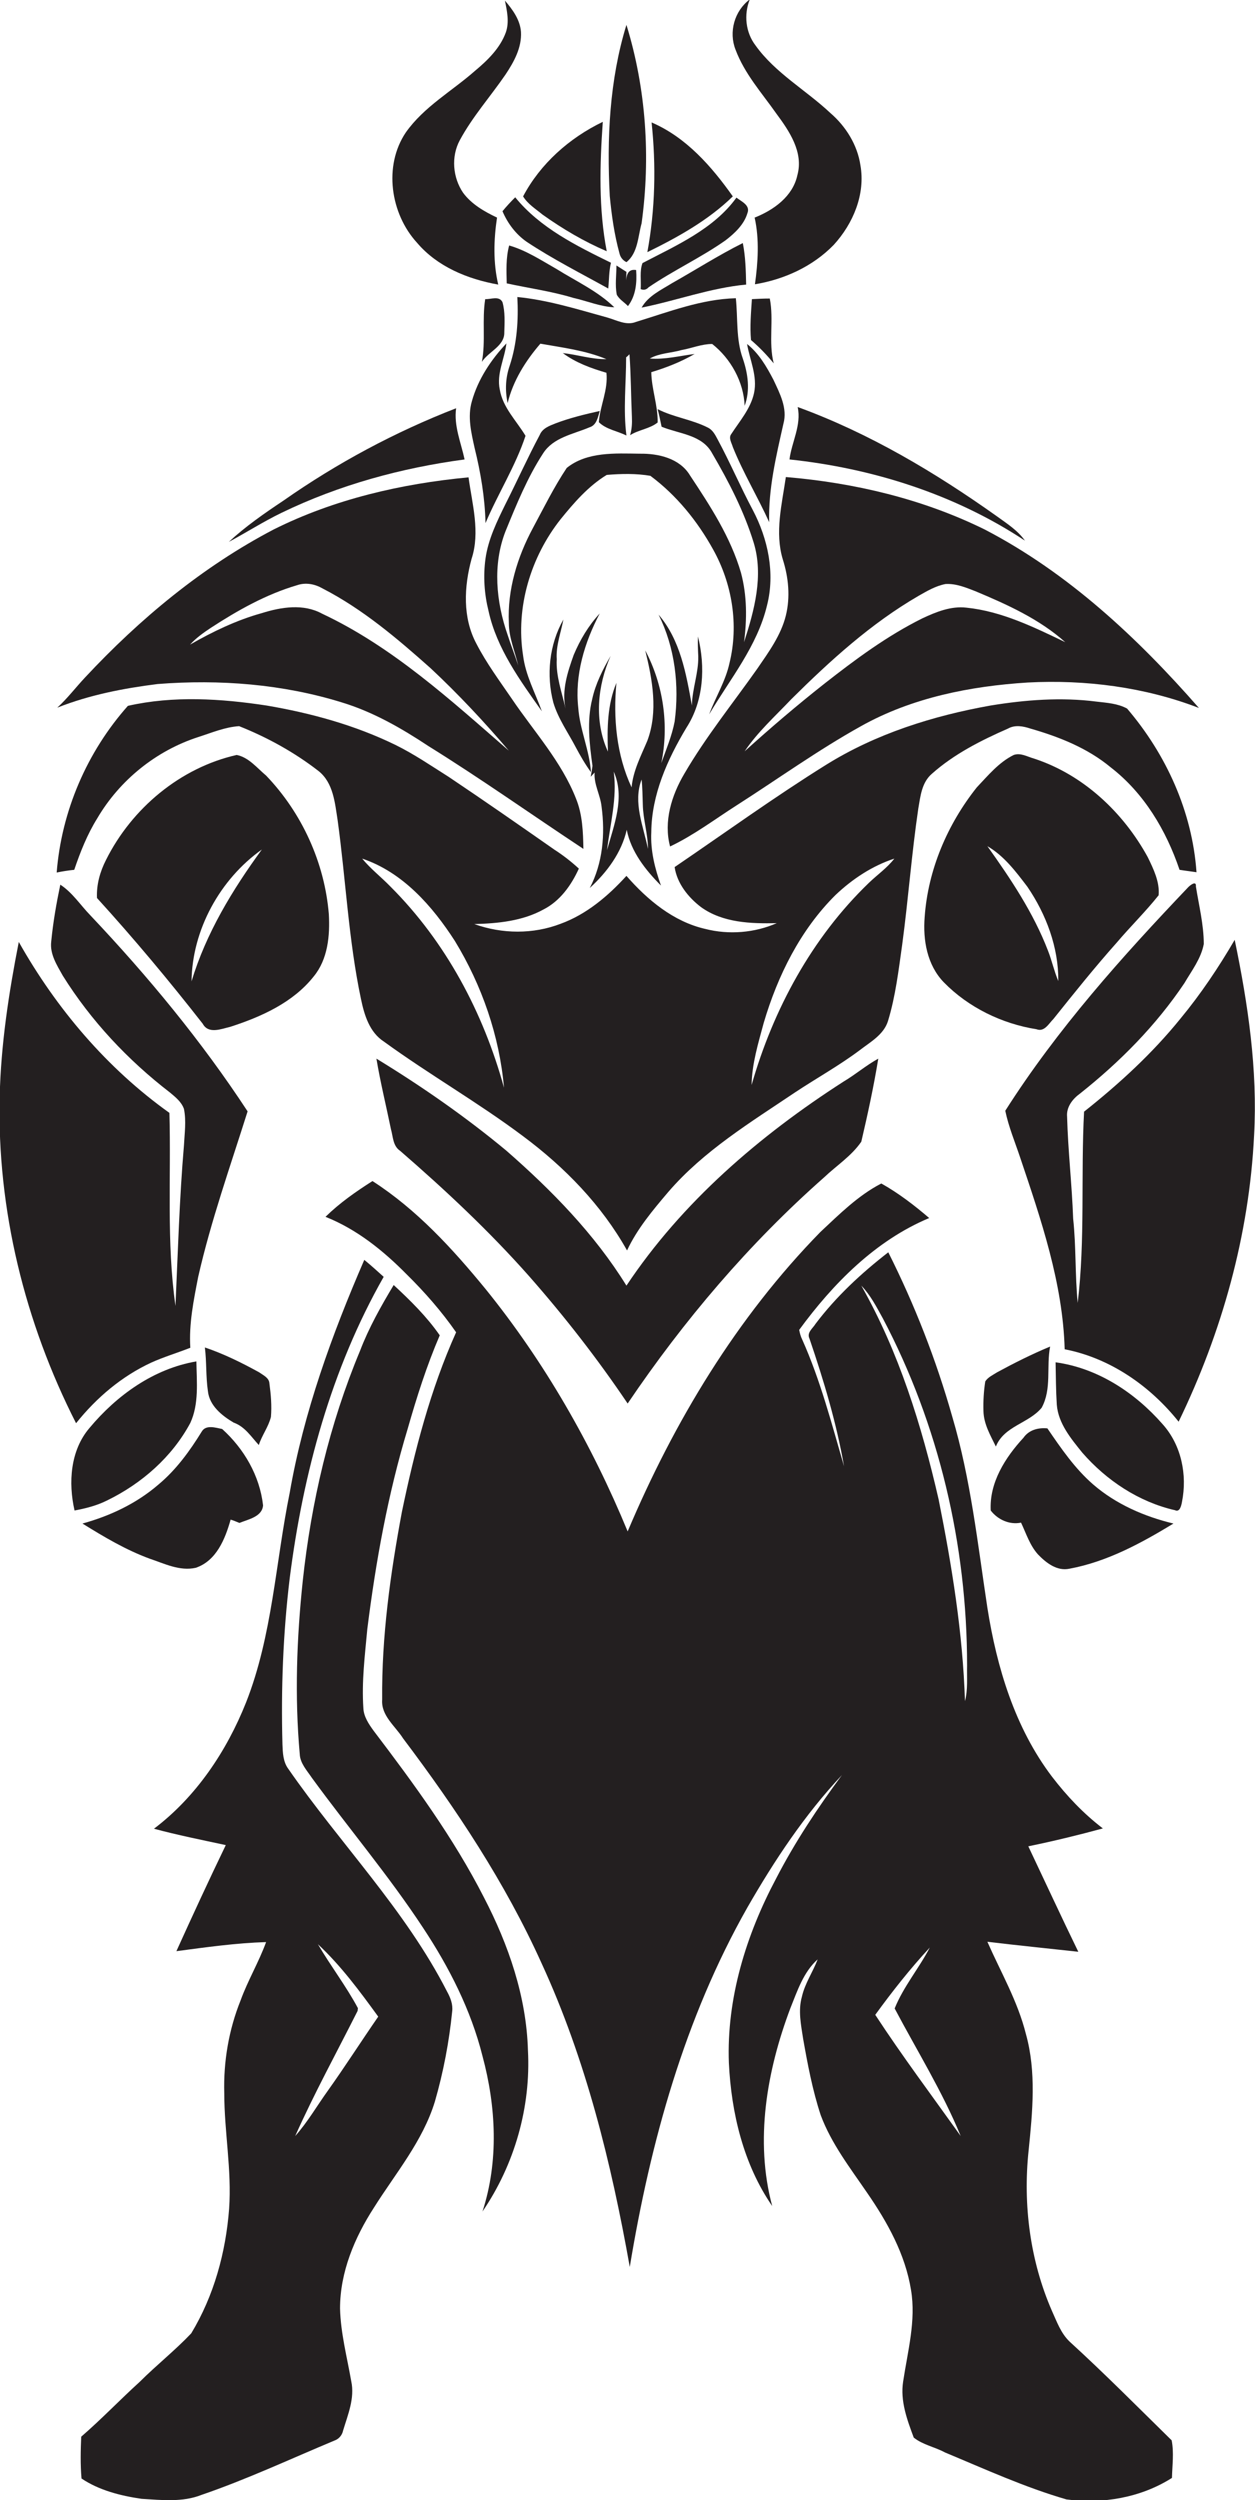
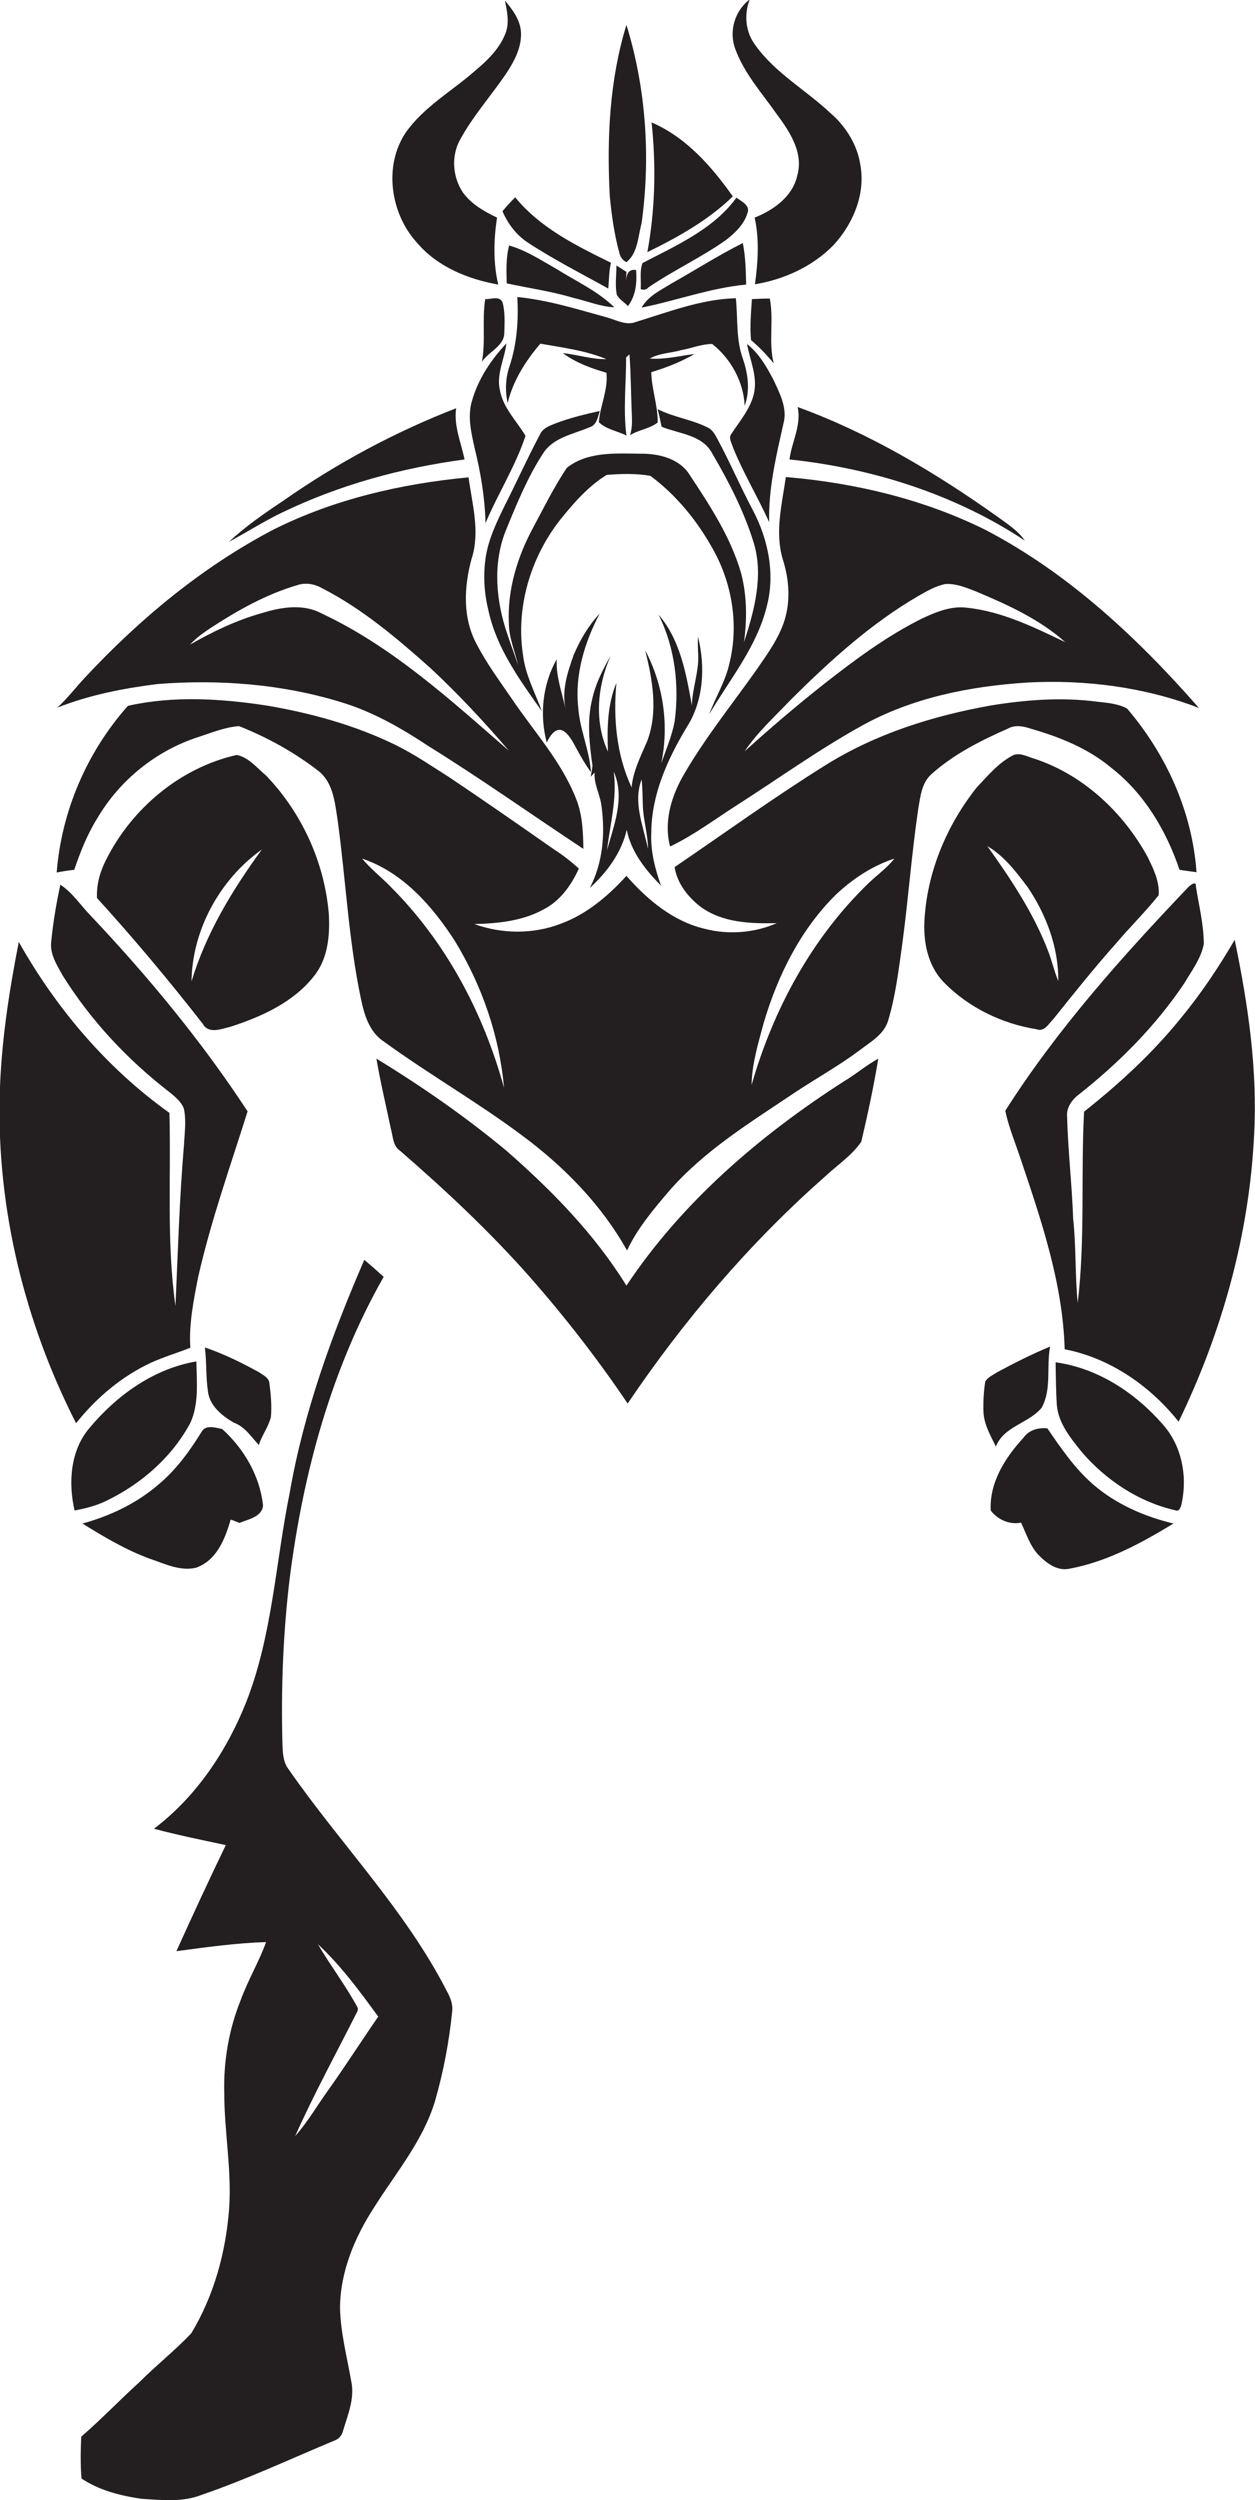
<svg xmlns="http://www.w3.org/2000/svg" version="1.1" id="Layer_1" x="0px" y="0px" viewBox="0 0 414.1 824.9" enable-background="new 0 0 414.1 824.9" xml:space="preserve">
  <g>
    <path fill="#231F20" d="M256.1,37.4c4.3,5.8,9.1,12.8,7,20.4c-1.5,7-7.8,11.5-14.1,14c1.6,7.2,1.1,14.8,0.1,22   c9.7-1.6,19.1-5.9,26-13c6.4-7,10.5-16.7,8.8-26.3c-1-6.7-4.8-12.8-9.9-17.2c-8.1-7.6-18.2-13.2-24.7-22.3   c-3.3-4.3-3.9-10.2-1.9-15.2c-5.1,3.8-7,10.8-4.7,16.6C245.7,24.4,251.4,30.7,256.1,37.4z" />
    <path fill="#231F20" d="M164.4,93.9c-1.7-7.2-1.5-14.8-0.4-22.1c-4.2-2-8.4-4.4-11.2-8.2c-3.4-5-4-11.9-1.1-17.3   c4.2-7.8,10.1-14.4,15.1-21.7c2.8-4.2,5.4-8.9,5.1-14.1c-0.3-4-2.8-7.4-5.3-10.3c0.7,3.4,1.5,7.1,0.3,10.5   c-1.9,5.2-6,9.2-10.2,12.7c-7.6,6.7-16.8,11.8-22.8,20.3c-7.4,11-5.1,26.8,3.7,36.4C144.3,88,154.3,92.1,164.4,93.9z" />
    <path fill="#231F20" d="M204.4,83.6c0.3,1.3,1.1,2.3,2.3,2.9c3.8-3,3.8-8.5,5-12.8c3-21.8,1.5-44.4-5-65.5   c-5.6,18.2-6.5,37.5-5.5,56.5C201.8,71,202.7,77.4,204.4,83.6z" />
-     <path fill="#231F20" d="M179,70.8c6.6,4.7,13.7,8.9,21.2,12.1c-2.7-14-2.3-28.5-1.3-42.7c-11,5.3-20.6,13.8-26.3,24.6   C174.1,67.3,176.7,68.9,179,70.8z" />
    <path fill="#231F20" d="M241.8,64.8c-7-9.9-15.4-19.5-26.8-24.4c1.5,14.2,1.2,28.7-1.4,42.8C223.6,78.3,233.7,72.7,241.8,64.8z" />
    <path fill="#231F20" d="M170,65.1c-1.5,1.5-2.9,3-4.2,4.6c1.7,4,4.4,7.6,8,10.1c8.6,5.7,17.9,10.4,26.9,15.4   c0.3-2.8,0.2-5.7,0.9-8.5C190.2,81.1,178.2,75.2,170,65.1z" />
    <path fill="#231F20" d="M243,65.2c-7.5,10.4-19.9,15.8-31,21.6c-1,2.6-0.4,5.8-0.6,8.6c1,0.4,1.9,0.2,2.6-0.6   c8.2-5.6,17.3-9.8,25.4-15.5c3-2.3,6.1-5.2,7.2-8.9C247.7,67.7,244.6,66.5,243,65.2z" />
    <path fill="#231F20" d="M211.7,101.5c11.5-2.3,22.7-6.5,34.5-7.6c-0.1-4.6-0.2-9.2-1.1-13.7c-8,4-15.5,8.8-23.3,13.2   C218.1,95.7,213.9,97.6,211.7,101.5z" />
    <path fill="#231F20" d="M168,81c-1.1,4.1-0.9,8.3-0.8,12.5c7.3,1.6,14.8,2.6,22,4.8c4.5,1,8.9,2.9,13.5,3.1   c-5.4-5.3-12.6-8.6-19-12.6C178.6,85.9,173.6,82.6,168,81z" />
    <path fill="#231F20" d="M203.4,87.6c0,3.2-0.5,6.4,0.1,9.6c0.8,1.6,2.5,2.5,3.7,3.8c2.6-3.4,3-7.7,2.7-11.9   c-2.5-0.4-3.1,1.3-3.3,3.4c0-0.9,0.1-1.9,0.1-2.8C205.6,89,204.5,88.3,203.4,87.6z" />
    <path fill="#231F20" d="M170.7,98c0.4,7.6-0.1,15.3-2.5,22.6c-1.4,4-1.6,8.2-0.7,12.4c1.8-7.4,5.9-13.9,10.8-19.6   c7.3,1.3,14.8,2.2,21.8,5.1c-4.9,0.1-9.6-1.5-14.4-2c4.3,3.2,9.3,5,14.4,6.5c0.6,5.7-2.1,10.8-2.5,16.3c2.4,2.4,6.1,2.9,9.1,4.4   c-1.1-8.5-0.1-17.2-0.1-25.8c0.3-0.2,0.8-0.7,1.1-1c0.5,6.9,0.5,13.8,0.8,20.6c0.1,2.1,0,4.1-0.6,6.1c2.8-1.8,6.5-2.1,9.1-4.2   c0.1-5.6-2-11-2.1-16.6c5-1.5,9.8-3.4,14.3-6c-4.9,0.6-9.8,1.9-14.8,1.5c3.2-1.8,7-1.8,10.5-2.8c3.4-0.6,6.6-2,10.1-2   c6.1,4.8,10.4,12.5,10.7,20.4c1.9-5.1,1.1-10.6-0.6-15.6c-2.3-6.4-1.6-13.3-2.3-19.9c-11.4,0.3-22.1,4.5-32.9,7.8   c-3.2,1.3-6.3-0.5-9.4-1.4C190.7,102.1,180.9,99,170.7,98z" />
    <path fill="#231F20" d="M166.4,109.7c0.1-3.3,0.3-6.8-0.6-10c-1.1-2.2-3.8-0.9-5.7-1c-1.1,6.9,0.2,13.9-1.1,20.7   C161.2,116,166.5,114.2,166.4,109.7z" />
    <path fill="#231F20" d="M254,98.5c-2,0-3.9,0.1-5.9,0.2c-0.3,4.5-0.7,9-0.3,13.5c2.7,2.3,5.2,4.9,7.5,7.7   C253.5,112.9,255.4,105.6,254,98.5z" />
    <path fill="#231F20" d="M156.6,147.8c2,8.1,3.4,16.4,3.6,24.8c4.1-9.7,9.9-18.8,13.2-28.8c-3-5-7.5-9.3-8.5-15.3   c-1.1-5.2,1.6-10.1,2.2-15.2c-5.1,5.4-9.4,11.9-11.4,19.1C154.2,137.5,155.5,142.8,156.6,147.8z" />
    <path fill="#231F20" d="M248.8,129.7c-1.1,5.1-4.7,9.2-7.5,13.5c-1,1.3,0.1,2.9,0.5,4.3c3.4,8.5,8.2,16.4,12,24.8   c-0.3-11,2.3-21.8,4.7-32.5c1.4-5.1-1.2-10-3.3-14.5c-2.3-4.4-4.8-8.7-8.7-11.8C247.4,118.8,250,124.1,248.8,129.7z" />
    <path fill="#231F20" d="M260.5,151.6c27.4,2.9,54.6,11.5,77.7,26.8c-2.4-3.4-5.9-5.6-9.2-8c-20.4-14.5-42.2-27.5-65.8-36.1   C264.5,140.3,261.2,145.9,260.5,151.6z" />
    <path fill="#231F20" d="M153.3,151.6c-1.2-5.6-3.6-11.1-2.8-16.9c-20.1,7.8-39.3,18.1-57,30.5c-6.3,4.2-12.5,8.5-18,13.6   c5.8-3.1,11.4-6.7,17.4-9.6C111.9,160,132.4,154.4,153.3,151.6z" />
    <path fill="#231F20" d="M200.2,156.7c4.8-0.4,9.7-0.5,14.4,0.3c8.6,6.4,15.5,14.9,20.7,24.3c6.3,11.3,8.5,24.9,5.4,37.5   c-1.3,6-4.6,11.2-6.7,16.9c6.9-11.7,15.9-22.5,19.1-36c2.7-10.6,0.3-21.9-4.7-31.4c-4.1-7.7-7.5-15.7-11.6-23.3   c-0.8-1.5-1.6-3.1-3.2-3.9c-5.3-2.7-11.3-3.4-16.6-6.1c0.5,1.9,0.9,3.9,1.3,5.8c5.8,2.4,13.4,2.6,16.7,8.8   c5.5,9.4,10.5,19.1,13.7,29.5c3.3,10.9,0.2,22.3-3.2,32.8c1-7.6,1-15.4-1-22.9c-3.4-11.7-10.1-22-16.8-32.1   c-3.4-5.7-10.5-7.3-16.6-7.2c-8.1-0.1-17.4-0.7-24.1,4.7c-4.2,6.3-7.6,13.2-11.2,19.9c-5.1,9.5-8.4,20.3-7.9,31.2   c0,4.9,2,9.4,3.1,14.1c-1.1-3.4-2.4-6.7-3.5-10.1c-3.8-10.9-5-23.2-0.7-34.2c3.6-8.8,7.2-17.7,12.4-25.7c3.4-5.3,9.9-6.3,15.3-8.6   c2.4-0.7,2.8-3.4,3.4-5.4c-4.9,1.1-9.9,2.3-14.6,4.1c-2,0.8-4.3,1.6-5.2,3.8c-4,7.5-7.5,15.3-11.3,22.8c-2.8,5.7-5.7,11.6-6.6,18   c-0.8,5.8-0.4,11.7,1,17.3c2.7,12.4,10.4,22.9,17.6,33.1c-2.2-6.1-5.4-11.9-6.2-18.4c-2.5-15.9,2.5-32.5,12.4-45   C189.3,166,194.1,160.4,200.2,156.7z" />
    <path fill="#231F20" d="M112.9,231.8c10.2,3.1,19.6,8.5,28.5,14.4c17.4,10.8,34,22.6,51.1,33.9c-0.1-5.6-0.3-11.3-2.4-16.5   c-4.8-12.3-13.9-22.2-21.2-33c-4.1-6-8.4-11.8-11.7-18.2c-4.6-8.6-4.1-18.8-1.6-28c2.9-8.8,0.2-18.1-1-26.9   c-22.2,2.1-44.3,7.2-64.3,17.2c-23.5,12.3-44.2,29.5-62.2,48.8c-3.1,3.3-5.9,7-9.2,10c10.6-4.2,21.9-6.4,33.1-7.8   C72.4,224.1,93.3,225.7,112.9,231.8z M69.5,207.2c8.9-5.8,18.3-11.1,28.5-14.1c2.9-1,5.9-0.4,8.5,1.1c13.2,6.8,24.6,16.5,35.6,26.3   c9.1,8.5,17.7,17.7,25.8,27.2c-19.2-16.7-38.4-34.3-61.6-45.2c-6.2-3.4-13.5-2.2-19.9-0.2c-8.3,2.3-16.2,6.1-23.7,10.4   C64.7,210.5,67.1,208.8,69.5,207.2z" />
    <path fill="#231F20" d="M259.3,157.4c-1.3,9-3.7,18.3-1,27.2c1.9,6,2.5,12.4,1,18.5c-1.6,6.5-5.7,12.1-9.4,17.5   c-8.1,11.5-17,22.5-24.1,34.7c-4.2,7.1-6.9,15.8-4.7,24c7.8-3.7,14.8-9,22-13.6c13.6-8.7,26.8-18.2,41-26.1   c16.8-9.4,36-13.2,55-14.4c19.1-1,38.6,1.5,56.5,8.4c-20.3-23.2-43.2-44.6-70.7-58.9C304.4,164.6,281.9,159.3,259.3,157.4z    M318.9,200.5c-5.1-0.6-10,1.4-14.5,3.5c-11.7,5.8-22.2,13.6-32.4,21.6c-9,7.1-17.8,14.6-26.3,22.3c4.3-6.4,10.1-11.6,15.4-17.2   c12.8-12.7,26.3-25,42-34.1c2.8-1.6,5.7-3.3,8.9-3.9c3.5-0.2,6.8,1.2,9.9,2.4c10.5,4.4,21.1,9.2,29.6,16.8   C341.1,206.9,330.5,201.7,318.9,200.5z" />
-     <path fill="#231F20" d="M190,246.6c1.5,2.8,3.1,5.6,5,8.2c-0.5-7.3-3.7-14.1-4.2-21.3c-1.2-10.8,2.1-21.6,7.1-31.1   c-3.7,4-6.5,8.7-8.6,13.7c-2,5.6-4,11.6-2.7,17.7c-1.2-5.4-3.2-10.7-2.9-16.3c-0.3-4.5,1.4-8.8,2.2-13.1   c-4.7,8.3-5.7,18.4-3.3,27.5C184.2,237.2,187.5,241.8,190,246.6z" />
+     <path fill="#231F20" d="M190,246.6c1.5,2.8,3.1,5.6,5,8.2c-0.5-7.3-3.7-14.1-4.2-21.3c-1.2-10.8,2.1-21.6,7.1-31.1   c-3.7,4-6.5,8.7-8.6,13.7c-2,5.6-4,11.6-2.7,17.7c-1.2-5.4-3.2-10.7-2.9-16.3c-4.7,8.3-5.7,18.4-3.3,27.5C184.2,237.2,187.5,241.8,190,246.6z" />
    <path fill="#231F20" d="M206.8,273.8c1.4,7.2,6.2,13.3,11.3,18.4c-2-5.6-3.5-11.5-3.2-17.6c0.1-12.4,5.3-24,11.6-34.5   c5.7-8.8,6.3-20.1,3.8-30.1c-0.1,2.2,0,4.4,0.1,6.6c0.1,5.5-2,10.7-2.1,16.2c-1.9-10.5-3.8-21.6-11-30c5.4,10.8,6.9,23.4,5.3,35.3   c-0.9,4.7-2.8,9.2-4.4,13.7c2.6-12.5,0.7-25.9-5.3-37.2c2.4,9.7,4.3,20.2,0.7,29.8c-2.1,5-4.7,9.9-5.2,15.4   c-5-10.7-6.1-22.9-5-34.5c-3,7.2-3.1,15-2.8,22.7c-4.6-10-3.5-21.7,0.9-31.6c-2.6,4.5-5,9.2-6.1,14.3c-1.8,7.2-0.9,14.8,0.1,22   c-0.1,0.9-0.4,2.7-0.6,3.6l1.3-1.4c-0.3,3.9,1.9,7.4,2.3,11.3c1.2,9,0.4,18.6-3.9,26.8C200.3,287.8,205.1,281.3,206.8,273.8z    M211.7,257.2c0.3,2.7,0.3,5.5,0.4,8.3c0.1,4.9,1.7,9.7,1.7,14.6C212.3,272.6,208.8,264.8,211.7,257.2z M202.5,254.6   c3.8,8.5,0.1,17.6-2.2,25.9C201.3,272,203.7,263.3,202.5,254.6z" />
    <path fill="#231F20" d="M394.8,287.8c-1.4-20-10-38.9-22.9-54c-3.1-1.7-6.7-1.9-10.1-2.3c-11.6-1.5-23.4-0.6-35,1.3   c-19,3.4-37.8,9.3-54.3,19.6c-17,10.6-33.3,22.4-49.9,33.7c0.8,5.4,4.5,10,8.7,13.2c7.2,5.2,16.5,5.5,25,5.3   c-7.3,3.2-15.8,3.9-23.6,1.9c-10.5-2.4-19.1-9.6-26-17.5c-6.1,6.7-13.2,12.7-21.7,15.8c-9.1,3.5-19.3,3.4-28.5,0.1   c7.8-0.2,15.9-1,22.8-4.8c5.5-2.8,9.2-8,11.7-13.5c-2.5-2.3-5.2-4.4-8-6.2c-11.6-8.1-23.2-16.2-35-24.1   c-5.7-3.6-11.4-7.5-17.5-10.5c-13.3-6.5-27.8-10.5-42.5-13c-15.1-2.3-30.8-3.3-45.8,0.1c-13.5,15.2-21.9,34.7-23.5,55   c1.9-0.4,3.9-0.7,5.8-0.9c2-5.9,4.3-11.7,7.6-17c7.4-12.6,19.4-22.3,33.3-26.8c4.4-1.4,8.8-3.3,13.5-3.6   c9.3,3.7,18.2,8.6,26.2,14.8c4.9,3.9,5.4,10.5,6.3,16.2c2.7,19.6,3.6,39.6,7.7,59c1.1,5.3,2.8,11,7.6,14.1   c15,10.9,31.1,20.1,45.9,31.2c13.7,10.2,25.9,22.7,34.3,37.7c3.3-7.1,8.5-13.3,13.6-19.3c11.7-13.6,27.2-23,41.9-32.9   c7.1-4.7,14.5-8.8,21.3-13.9c3.5-2.7,7.9-5.1,9.3-9.6c2.5-8.2,3.5-16.8,4.7-25.3c2-14.9,3.1-29.9,5.3-44.8c0.7-4,1.1-8.6,4.5-11.5   c7.3-6.5,16.2-11,25.1-14.9c2.3-1.3,5-0.8,7.4,0c9.4,2.7,18.8,6.4,26.5,12.8c11,8.5,18.3,20.8,22.7,33.8   C391,287.3,392.9,287.5,394.8,287.8z M128.9,292.6c-3.1-3.2-6.6-5.9-9.4-9.3c13.4,4.5,23.2,15.7,30.6,27.2   c8.9,14.6,14.7,31.3,16.2,48.4C159.5,334.1,147.1,310.8,128.9,292.6z M286.7,291.3c-18.8,18.1-31.6,41.8-38.7,66.7   c0.1-7,2.2-13.8,4-20.5c4.6-15.6,12.1-30.7,23.7-42.2c5.6-5.3,12.1-9.6,19.4-12C292.7,286.4,289.5,288.6,286.7,291.3z" />
    <path fill="#231F20" d="M347.6,336.2c6.8-8.5,13.6-17,20.9-25.2c4.5-5.3,9.5-10.2,13.8-15.6c0.4-4.4-1.7-8.7-3.6-12.6   c-8.1-14.8-21.3-27.2-37.5-32.5c-2.2-0.6-4.4-2-6.7-1.2c-4.9,2.4-8.5,6.8-12.2,10.7c-9.7,12.2-16.1,27.2-17.2,42.8   c-0.6,7.6,0.8,15.8,6.3,21.5c8.1,8.3,19.2,13.7,30.6,15.5C344.6,340.6,346,337.8,347.6,336.2z M339,292.6   c6.2,9.1,10.3,20,10.2,31.1c-1.4-3.3-2.1-6.7-3.4-10c-4.8-12.5-12.3-23.7-20-34.5C331.3,282.4,335.2,287.6,339,292.6z" />
    <path fill="#231F20" d="M103.5,322.2c4.7-5.7,5.4-13.5,5-20.6c-1.4-17-8.9-33.4-20.7-45.7c-3-2.5-5.7-6-9.7-6.8   c-18.6,4.2-34.6,17.6-43.1,34.6c-2,3.9-3.2,8.2-3,12.6c12.2,13.4,23.8,27.3,34.9,41.5c1.9,3.5,6.1,1.7,9.1,1   C86.2,335.5,96.7,330.8,103.5,322.2z M63.2,323.8c0.2-17,9.4-33.7,23.2-43.5C76.7,293.6,68,307.9,63.2,323.8z" />
    <path fill="#231F20" d="M407.4,310.1c-5.3,9.1-11.2,17.9-17.9,26c-9.3,11.5-20.2,21.5-31.8,30.7c-1.1,21,0.4,42.2-2.1,63.1   c-0.9-9.2-0.5-18.5-1.5-27.8c-0.4-11.2-1.7-22.4-2-33.6c-0.3-3.2,1.8-5.9,4.3-7.7c13.1-10.4,25-22.4,34.4-36.4   c2.4-4.1,5.5-8.1,6.4-12.9c0-6.4-1.6-12.7-2.6-19c0.2-2.1-1.9-0.4-2.5,0.2c-21.9,23-43.3,46.9-60.4,73.8c1.1,5.3,3.2,10.3,4.9,15.4   c6.9,20.5,14.1,41.5,14.7,63.3c15,2.9,28.2,12.1,37.6,23.9c14.3-29.5,23.3-61.7,24.9-94.5C415,353,411.8,331.3,407.4,310.1z" />
    <path fill="#231F20" d="M49.9,449.6c4.2-1.9,8.6-3.2,12.9-4.9c-0.5-7.9,1.1-15.7,2.6-23.4c4.2-18.5,10.6-36.5,16.3-54.6   c-15.2-23.2-32.9-44.6-51.9-64.7c-3.3-3.4-5.9-7.5-9.9-10.1c-1.3,6.2-2.4,12.5-3,18.8c-0.5,4.1,1.9,7.8,3.8,11.2   c9.3,14.9,21.5,27.9,35.4,38.6c1.8,1.5,3.8,3.1,4.6,5.4c0.8,4,0.2,8,0,12c-1.5,17.6-2,35.3-2.8,53c-3-21.1-1.4-42.5-2-63.7   c-20.6-14.7-37.3-34.4-49.7-56.4c-3.3,16.8-5.9,33.8-6.3,51c-0.9,37.3,8.3,74.6,25.2,107.8C31.9,461.1,40.2,454.1,49.9,449.6z" />
    <path fill="#231F20" d="M206.7,424.2c-10.5-17-24.7-31.5-39.7-44.6c-13.5-11.2-27.9-21.2-42.8-30.3c1.3,7.8,3.2,15.5,4.8,23.3   c0.7,2.4,0.6,5.5,3,7.1c15,13,29.5,26.6,42.6,41.4c11.7,13.3,22.6,27.3,32.5,42c18.5-27.4,40.1-52.8,64.8-74.6   c4.1-3.9,9.1-7.1,12.3-11.8c2.1-9,4.1-18.2,5.6-27.4c-4,2.2-7.6,5.3-11.5,7.6C250.6,374.7,225,396.7,206.7,424.2z" />
-     <path fill="#231F20" d="M352.9,772.6c-2.9-2.8-4.2-6.6-5.8-10.1c-7.2-16.5-9.6-35-7.7-52.9c1.3-12.8,2.6-26-0.9-38.5   c-2.7-10.8-8.3-20.4-12.7-30.4c10,1.2,20,2.2,30,3.3c-5.6-11.5-11-23.2-16.5-34.8c8.3-1.7,16.5-3.7,24.6-5.9   c-6.4-4.9-11.9-10.7-16.8-17.1c-12.2-16.1-18.2-36-21.3-55.7c-3.2-21.1-5.5-42.5-11.6-63.1c-5.3-18.7-12.4-36.9-21.1-54.2   c-8.9,6.9-17.2,14.6-24,23.6c-0.9,1.5-3,2.9-2,4.9c4.7,13.8,8.9,27.8,11.4,42.1c-4.1-14.1-7.8-28.4-13.8-41.8c-0.5-1-0.8-2.1-1-3.2   c11.2-15.3,25.2-29.5,42.9-36.9c-4.9-4.2-10.1-8.2-15.8-11.4c-7.6,3.9-13.9,10.2-20.1,16c-27.6,28.2-48.3,62.6-63.6,98.8   c-11.8-28.6-27.4-55.9-46.9-80c-10.9-13.3-22.7-26.2-37.3-35.6c-5.5,3.5-10.8,7.2-15.5,11.8c10.3,4.1,19,11.1,26.7,18.9   c6,5.9,11.6,12.3,16.4,19.2c-8.5,18.9-13.7,39.1-17.9,59.3c-3.8,20.4-6.7,41.1-6.5,61.9c-0.4,5.3,4.3,8.7,6.9,12.8   c17.5,23.2,33.7,47.6,45.7,74.2c14.6,31.7,23,65.9,29.1,100.2c6.8-41.2,18.1-82.1,38.8-118.6c8.9-15.5,18.9-30.6,31.2-43.7   c-8,10.8-15.5,22.1-21.7,34.1c-9.9,18.6-16.4,39.6-15.6,60.9c0.8,16.5,4.8,33.4,14.3,47.2c-5.8-21.6-1.8-44.6,6-65.3   c2.3-5.7,4.3-11.9,9-16.1c-1.6,4.2-4.2,7.9-5.2,12.3c-1.3,4.6-0.3,9.3,0.4,13.9c1.5,8.5,3.1,17,5.8,25.2   c3.5,9.4,9.7,17.4,15.3,25.6c6.7,9.7,12.6,20.3,14.5,32.1c1.7,10.1-1.1,20.2-2.6,30.2c-1,6.4,1.3,12.6,3.5,18.5   c3,2.4,7,3.1,10.3,4.9c13.2,5.5,26.3,11.5,40.1,15.5c11.9,1.6,24.6-0.6,34.8-7.1c0.1-4.1,0.7-8.4-0.1-12.4   C375.4,794.2,364.4,783.1,352.9,772.6z M288.8,664.8c5.6-7.7,11.5-15.2,18-22.2c-3.6,6.9-8.7,12.9-11.6,20.1   c7.4,14,15.8,27.5,21.8,42.1C307.5,691.5,297.7,678.4,288.8,664.8z M318.4,561.3c-0.7-22.4-4.3-44.6-8.7-66.6   c-5.6-24.4-13.1-48.6-25.5-70.5c3,3.1,5,7,7.1,10.8c18.5,35.1,27.8,74.8,27.8,114.5C319,553.5,319.4,557.5,318.4,561.3z" />
    <path fill="#231F20" d="M95.1,583.6c-1.7-2.3-1.8-5.3-1.9-8c-0.5-18.3,0.2-36.7,2.4-54.9c4.4-34.6,13.7-69,31-99.4   c-2.1-1.9-4.2-3.8-6.4-5.6c-10.7,24.7-20,50.3-24.6,76.8c-4.7,23.1-5.7,47.1-14.4,69.2c-6.4,16.1-16.5,31.2-30.4,41.7   c7.8,2.1,15.8,3.7,23.7,5.4c-5.6,11.6-11,23.3-16.3,35c9.8-1.3,19.7-2.7,29.6-3c-2.4,6.6-6,12.6-8.4,19.2   c-3.9,9.7-5.7,20.2-5.4,30.7c0,12.7,2.5,25.3,1.6,38.1c-1.1,14.4-5,28.7-12.5,41.1c-5.3,5.6-11.5,10.5-17,16   c-6.5,5.9-12.6,12.3-19.3,18.1c-0.2,4.6-0.3,9.2,0.1,13.8c5.8,3.9,12.9,5.7,19.8,6.7c6.6,0.4,13.5,1.2,19.8-1.3   c14.9-5.1,29.2-11.8,43.8-17.9c1.5-0.5,2.6-1.8,2.9-3.3c1.6-5.3,3.9-10.7,2.7-16.3c-1.4-8-3.5-15.9-3.7-24c0-12,4.8-23.4,11.2-33.3   c7.1-11.3,16.1-21.9,20.1-35c2.8-9.7,4.7-19.7,5.7-29.7c0.3-2.4-0.6-4.6-1.7-6.6C133.7,630.1,112.2,608.3,95.1,583.6z M108.2,689.8   c-3.6,5-6.7,10.4-10.8,15c6.3-14.1,13.7-27.6,20.6-41.3l0.1-0.9c-3.9-7.3-9-13.9-13.2-21.1c7.6,7.1,13.8,15.5,19.9,23.9   C119.2,673.5,113.9,681.8,108.2,689.8z" />
-     <path fill="#231F20" d="M159.7,626.1c-10-19.6-23.1-37.5-36.4-55c-1.6-2.2-3.3-4.7-3.4-7.5c-0.6-8.7,0.5-17.4,1.3-26.1   c2.8-22.3,6.8-44.5,13.3-66c3-10.5,6.3-20.9,10.6-30.9c-4.3-6.2-9.7-11.5-15.2-16.6c-4.2,7-8.2,14.1-11.1,21.7   c-10.1,24.2-16.1,49.9-18.9,75.9c-2,19-2.7,38.1-1,57.1c0.1,3.1,2.4,5.5,4,7.9c12.1,16.6,25.4,32.3,36.7,49.5   c8.6,13,15.8,27.1,19.6,42.3c4.5,16.7,5.4,34.7,0,51.3c10.6-15.5,16-34.5,15-53.2C173.7,658.8,167.8,641.7,159.7,626.1z" />
    <path fill="#231F20" d="M88.9,456.5c-0.1-1.9-2-2.7-3.4-3.7c-5.8-3.2-11.7-6.1-17.9-8.2c0.6,4.8,0.3,9.6,1,14.4   c0.5,4.8,4.6,8.1,8.5,10.4c3.7,1.3,5.8,4.7,8.3,7.4c1-3.2,3.2-6,4-9.3C89.7,463.9,89.4,460.2,88.9,456.5z" />
    <path fill="#231F20" d="M324.5,465.6c0.1,4.3,2.3,8,4.1,11.7c2.7-6.8,10.8-7.6,15.1-12.8c3.4-6.2,1.5-13.5,2.8-20.2   c-6,2.5-11.8,5.4-17.5,8.5c-1.4,0.9-3,1.6-3.9,3C324.6,459,324.4,462.3,324.5,465.6z" />
    <path fill="#231F20" d="M62.8,469.5c2.9-6.3,2.1-13.5,2-20.3c-14.1,2.4-26.3,11.2-35.3,22c-6.3,7.4-7,18-4.9,27.2   c3.7-0.7,7.3-1.6,10.7-3.3C46.8,489.5,56.8,480.7,62.8,469.5z" />
    <path fill="#231F20" d="M348.3,449.5c0.1,4.7,0.1,9.3,0.4,14c0.5,6.2,4.7,11.2,8.4,15.8c8,9.2,18.7,16.3,30.6,19   c1.6,0.8,2.1-1.6,2.3-2.7c1.8-9-0.2-18.8-6.4-25.7C374.5,459.5,362.2,451.4,348.3,449.5z" />
    <path fill="#231F20" d="M73.3,471.5c-2.1-0.4-5.3-1.5-6.7,0.8c-4,6.5-8.5,12.7-14.4,17.6c-7.2,6.2-15.9,10.3-25,12.8   c7.1,4.4,14.3,8.7,22.2,11.6c4.8,1.6,9.9,4.2,15.2,3c6.8-2.3,9.7-9.5,11.5-15.9c1,0.3,1.9,0.7,2.9,1.1c2.9-1.2,7.5-2,7.8-5.8   C85.7,486.9,80.5,478,73.3,471.5z" />
    <path fill="#231F20" d="M345.6,471.3c-3-0.3-6.1,0.5-7.9,3.1c-6,6.5-11.3,14.8-10.8,24c2.3,3,6.2,4.8,10,4   c1.7,3.6,2.9,7.5,5.6,10.5c2.7,2.8,6.3,5.6,10.4,4.7c12.4-2.3,23.6-8.4,34.3-14.9c-9.6-2.3-19-6.4-26.5-12.9   C354.7,484.6,350.1,477.9,345.6,471.3z" />
  </g>
</svg>